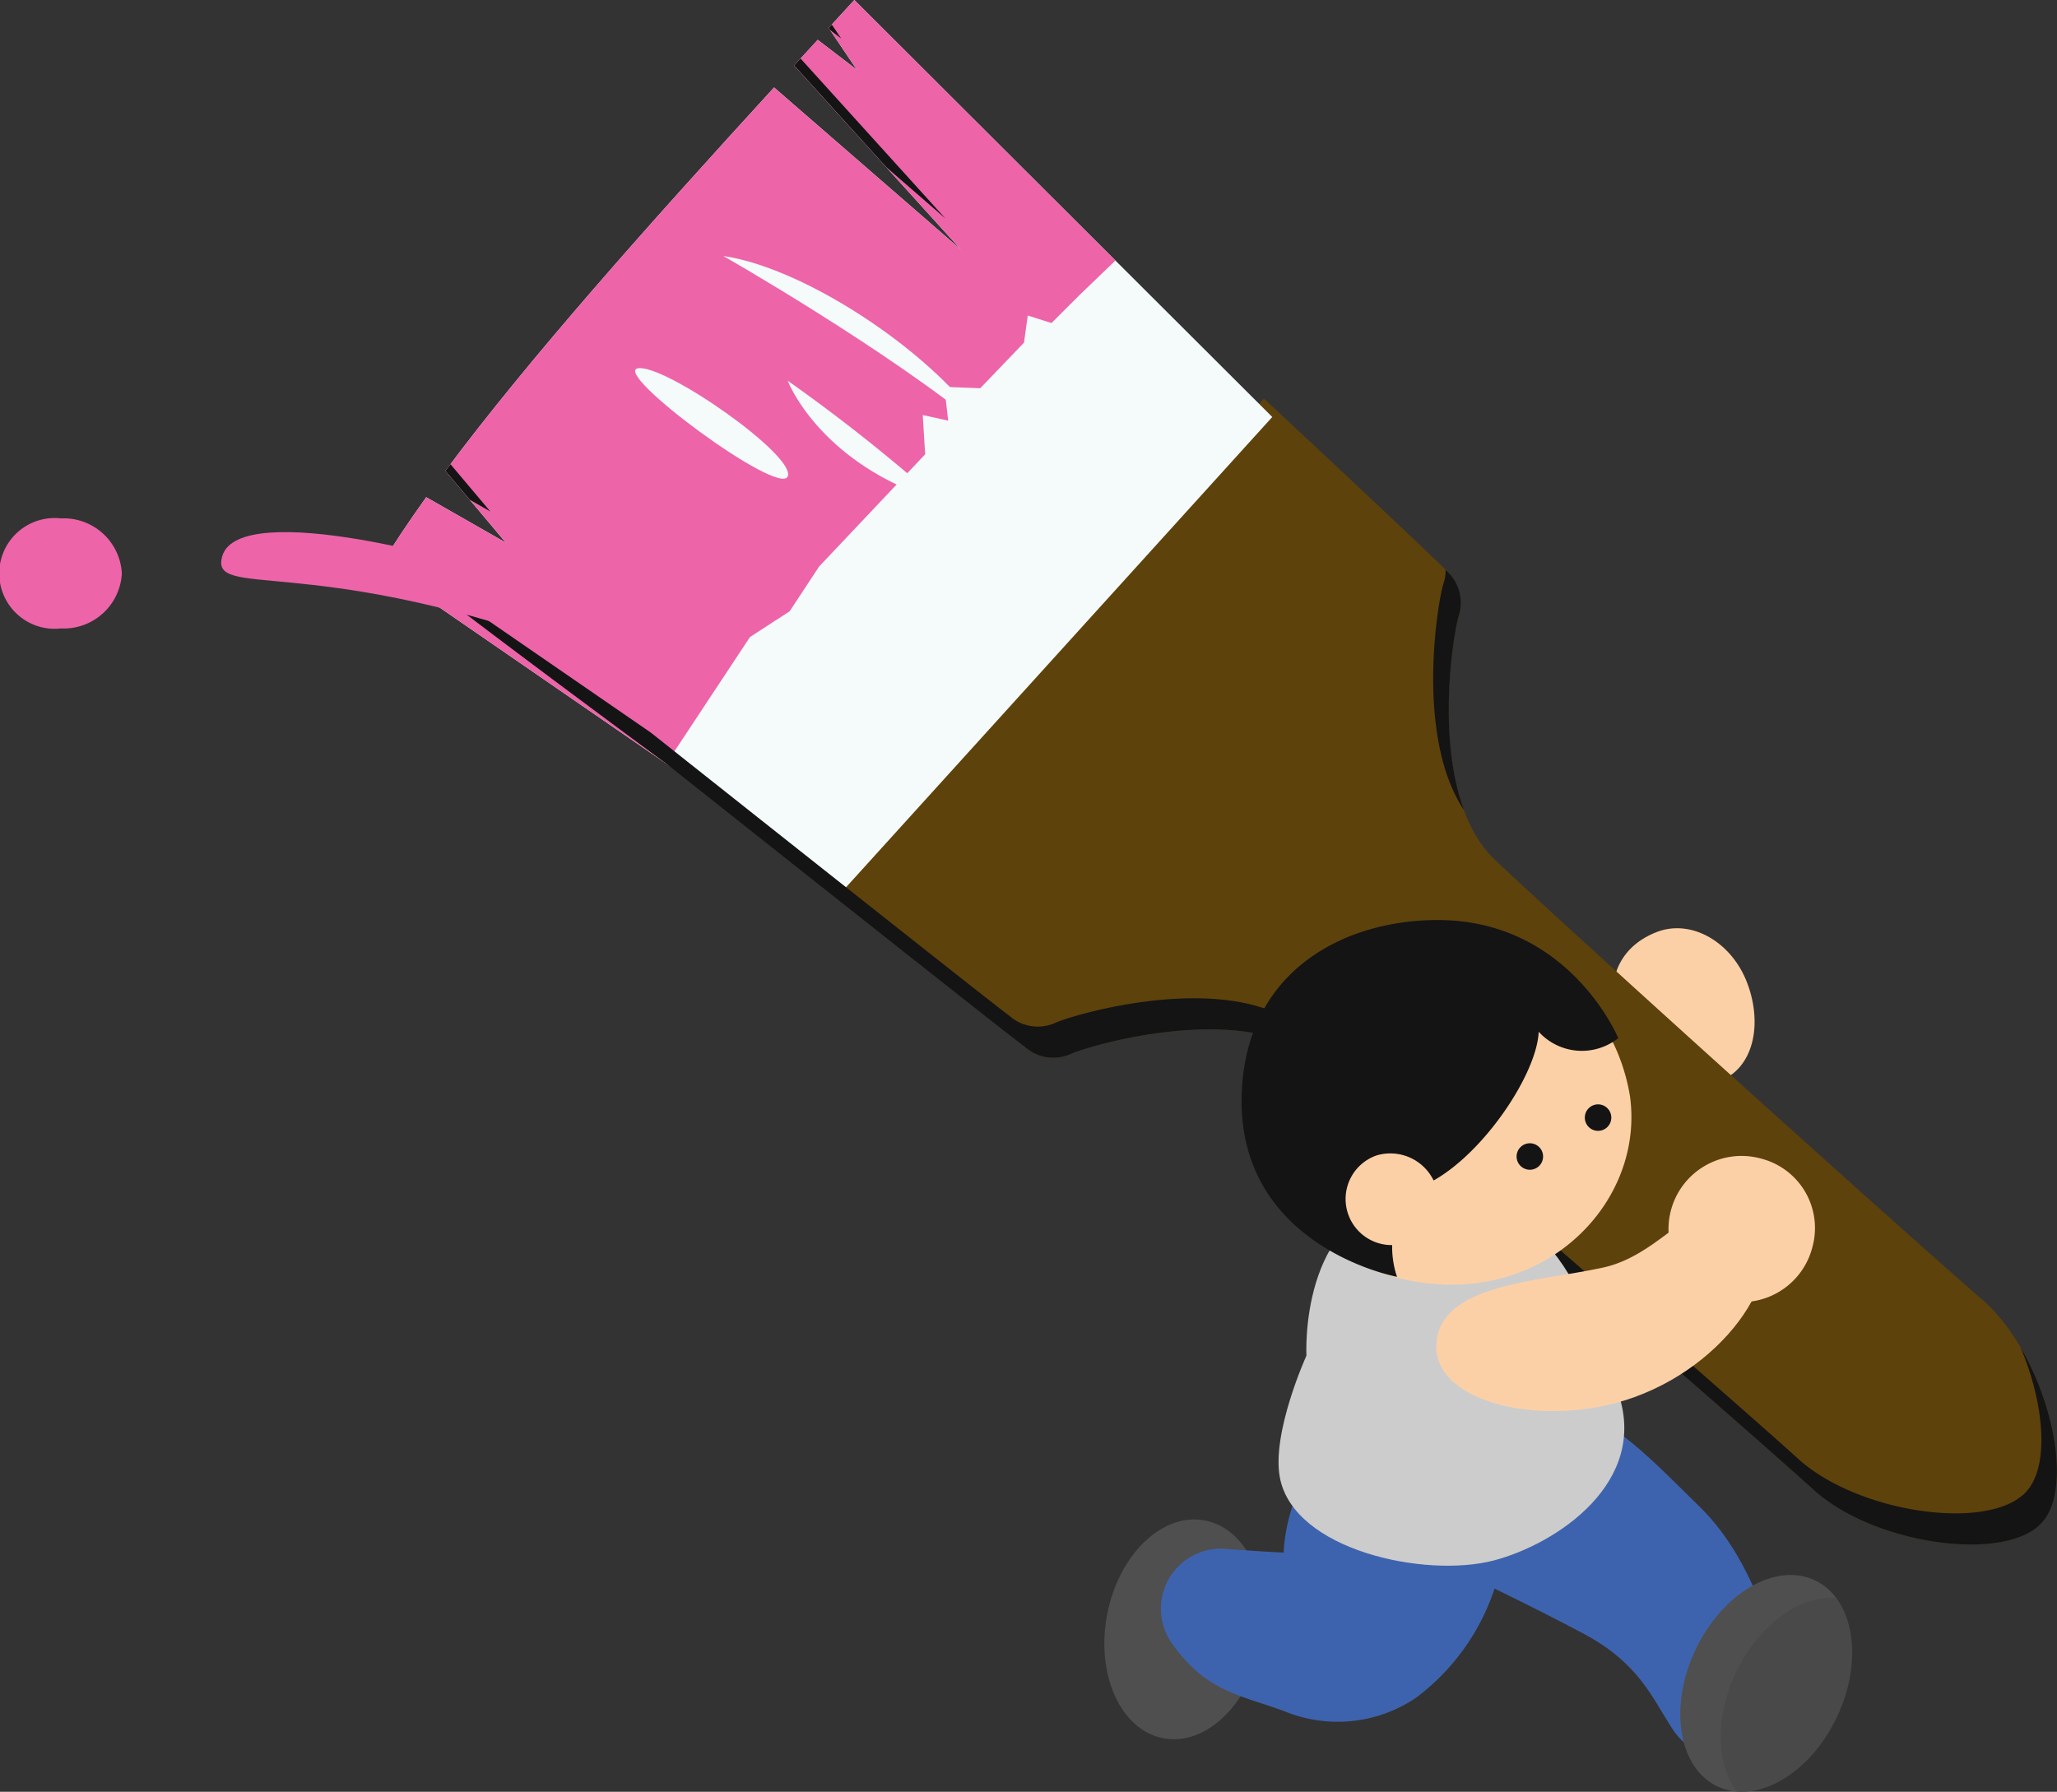
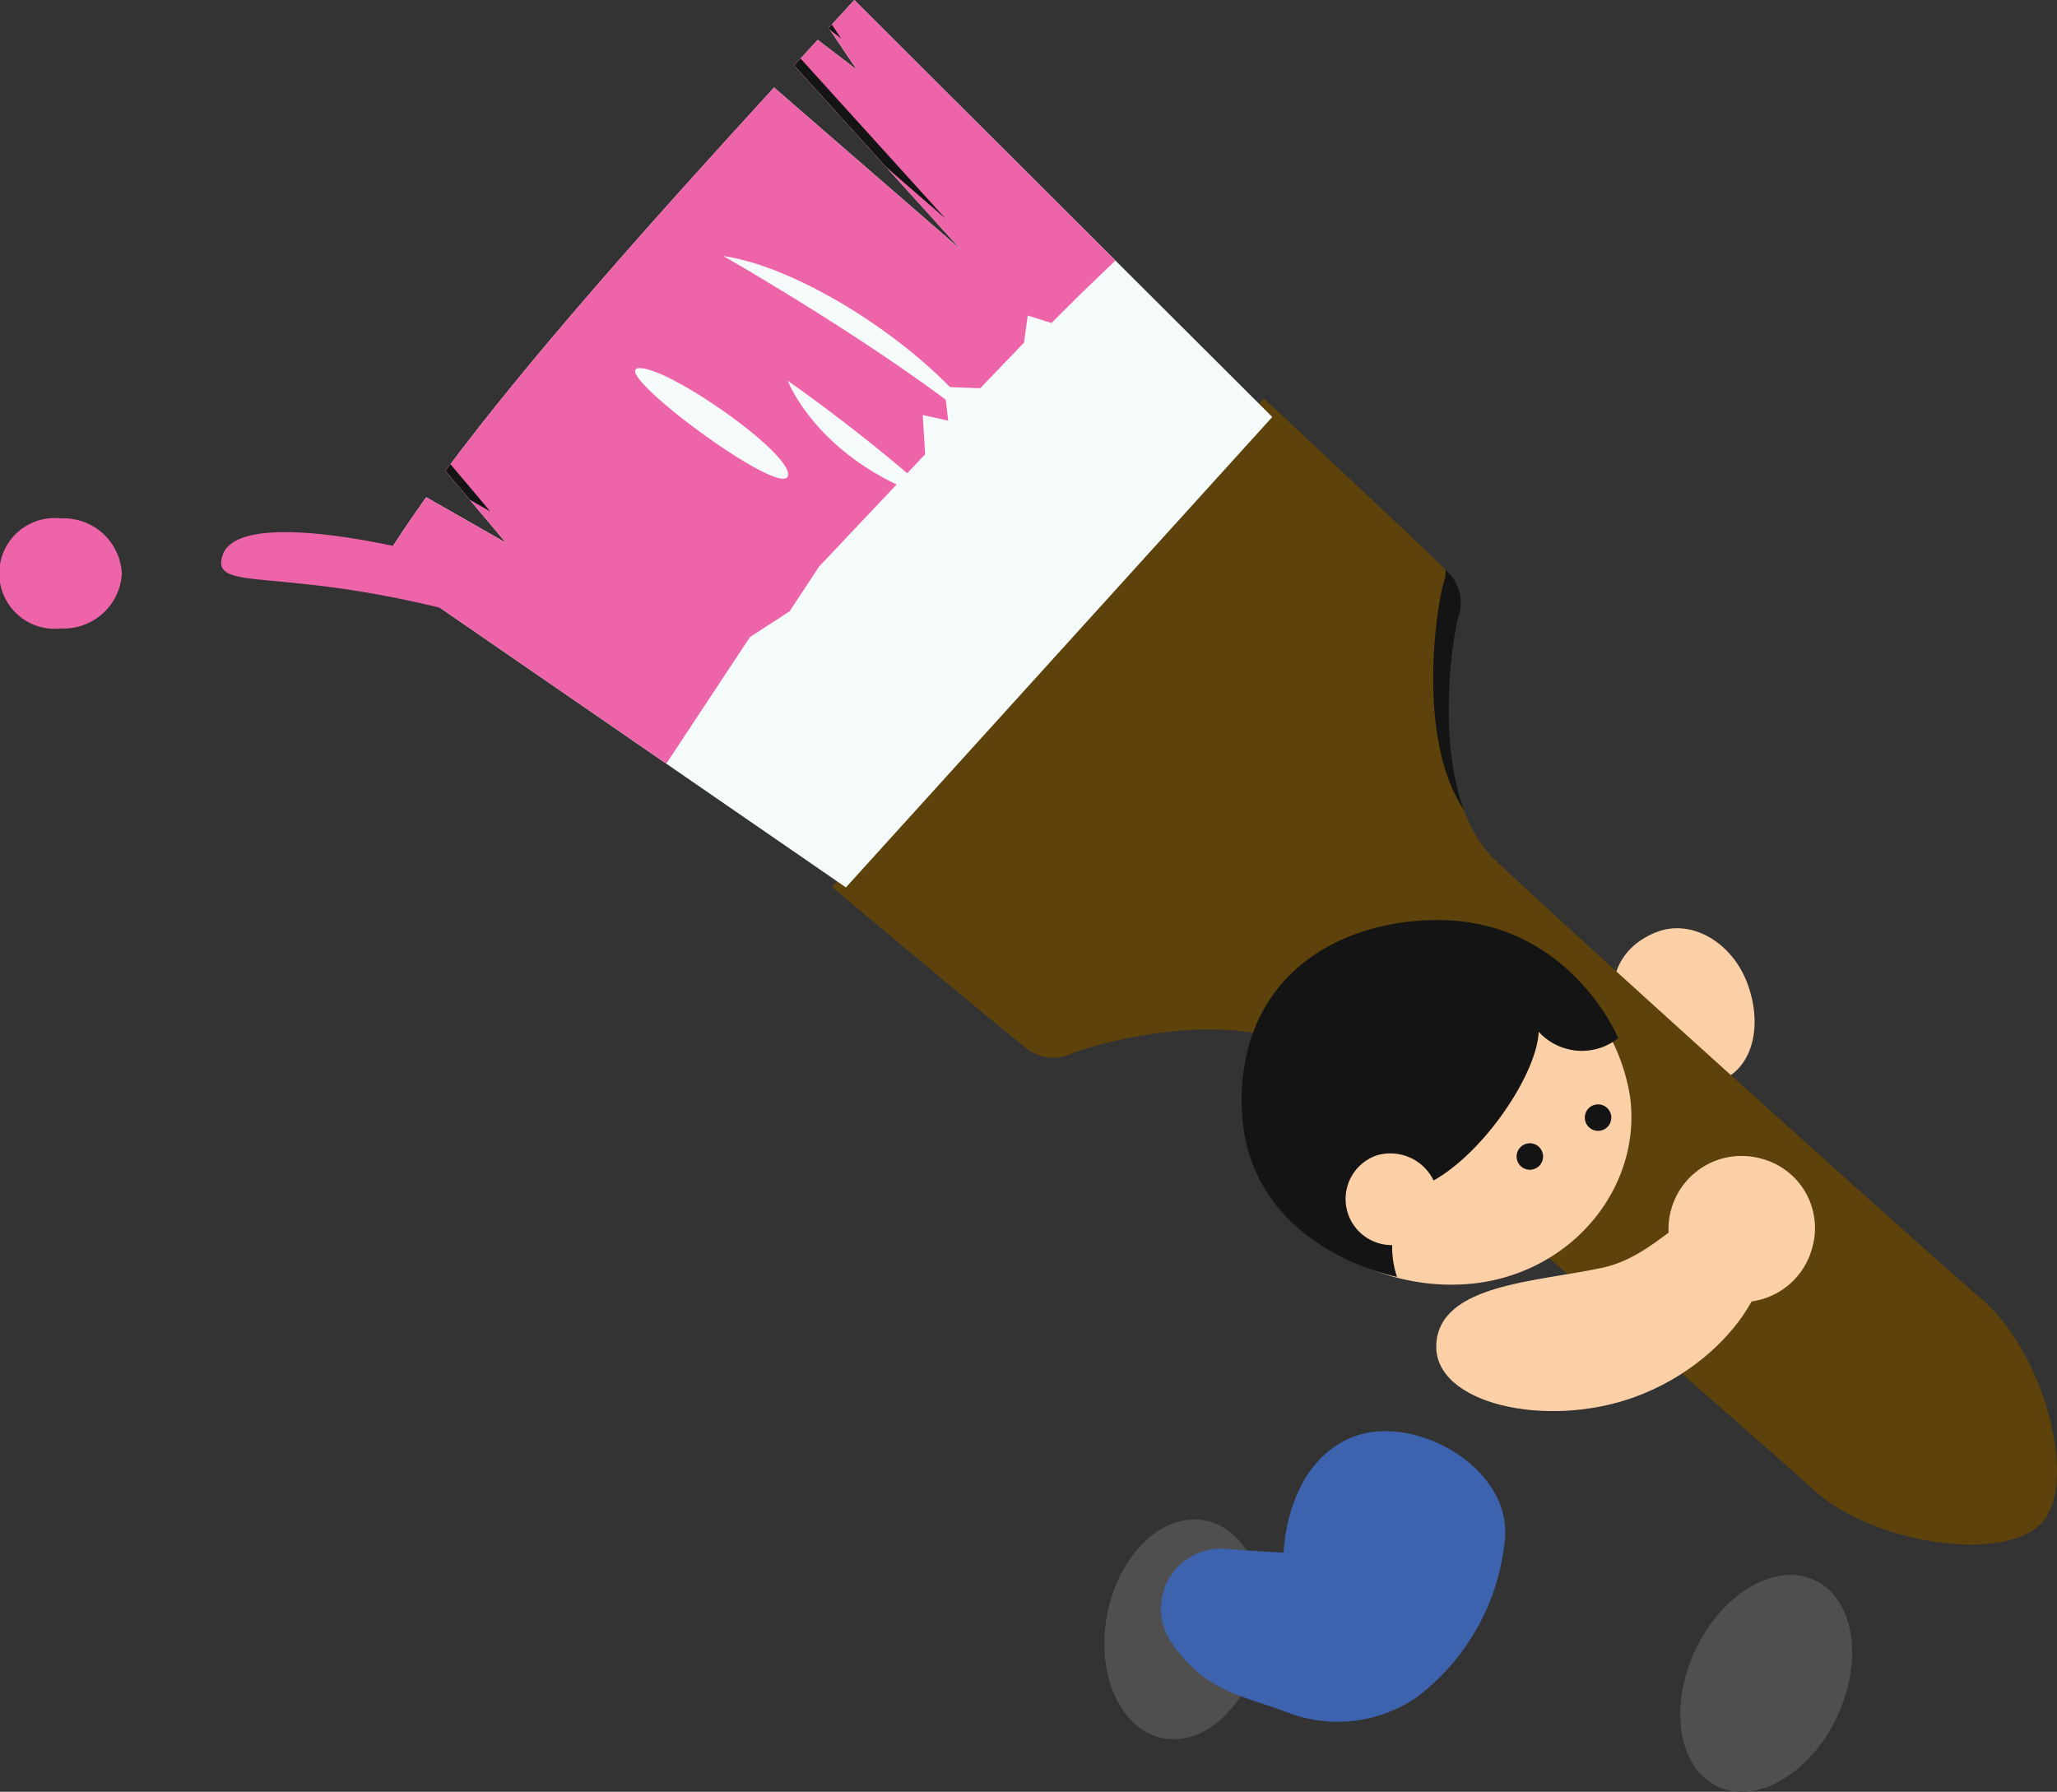
<svg xmlns="http://www.w3.org/2000/svg" id="illust_b" width="126.279" height="110" viewBox="0 0 126.279 110">
  <rect x="0" y="0" width="126.279" height="110" fill="#333333" stroke="none" />
  <defs>
    <clipPath id="clip-path">
      <rect id="長方形_242" data-name="長方形 242" width="126.279" height="110" fill="none" />
    </clipPath>
    <clipPath id="clip-path-3">
-       <rect id="長方形_240" data-name="長方形 240" width="8.064" height="11.896" fill="none" />
-     </clipPath>
+       </clipPath>
  </defs>
  <g id="グループ_371" data-name="グループ 371" clip-path="url(#clip-path)">
    <g id="グループ_370" data-name="グループ 370">
      <g id="グループ_369" data-name="グループ 369" clip-path="url(#clip-path)">
        <path id="パス_3045" data-name="パス 3045" d="M7.48,113.173a3.573,3.573,0,0,1-3.74,3.378,3.4,3.4,0,1,1,0-6.756,3.573,3.573,0,0,1,3.74,3.378" transform="translate(0 -77.97)" fill="#ed64a9" />
        <path id="パス_3046" data-name="パス 3046" d="M349.8,199.977c.952,2.533.383,5.225-1.716,6.013-1.582.594-2.251-1.553-4.037-3.338-.434-.434-2.019.7-2.329-.543-.657-2.626.459-4.5,2.558-5.291s4.572.626,5.524,3.159" transform="translate(-242.532 -139.613)" fill="#fcd0a7" />
        <path id="パス_3047" data-name="パス 3047" d="M176.2,114.408s11.095,9.3,11.841,9.816a2.618,2.618,0,0,0,2.761.464c1.063-.514,10.717-3.385,15.256.362,4.96,4.095,26.705,22.992,30.4,26.365s11.816,4.518,14.04,2,.1-10.432-3.7-13.691-25.206-22.538-29.875-26.963c-4.273-4.048-2.6-13.981-2.219-15.1a2.618,2.618,0,0,0-.8-2.684c-.6-.678-11.187-10.556-11.187-10.556Z" transform="translate(-125.129 -59.956)" fill="#5e420b" />
        <path id="パス_3048" data-name="パス 3048" d="M108.043,1.716l1.728,2.565-2.4-1.835c-.482.525-.966,1.051-1.446,1.575l10.24,11.309-11.474-9.96C96.982,13.8,89.658,22,84.517,28.908l3.71,4.41-4.891-2.793c-1.064,1.49-2.016,2.913-2.83,4.255l28.595,19.7L135.275,25.6,109.619,0l-1.576,1.716" transform="translate(-57.171)" fill="#f5fafa" />
        <path id="パス_3049" data-name="パス 3049" d="M109.771,4.281l-2.4-1.835c-.482.525-.966,1.051-1.446,1.575l10.24,11.309-11.474-9.96C96.981,13.8,89.658,22,84.517,28.908l3.711,4.41-4.891-2.793c-1.064,1.49-2.016,2.913-2.83,4.255l17.568,12.1,5.137-7.772,2.433-1.579,1.812-2.751,6.509-6.888-.148-2.411,1.561.345-.237-2.075,2.205.085,2.688-2.8.228-1.664,1.458.461,1.763-1.758,2.162-2.078L109.619,0l-1.576,1.716Z" transform="translate(-57.171)" fill="#ed64a9" />
        <path id="パス_3050" data-name="パス 3050" d="M304.177,121.509c-.348,1.021-1.773,9.408,1.249,13.933-1.715-4.647-.6-11.129-.292-12.019a2.618,2.618,0,0,0-.8-2.684l-.04-.043a2.18,2.18,0,0,1-.12.812" transform="translate(-215.553 -85.712)" fill="#141414" />
        <path id="パス_3051" data-name="パス 3051" d="M95.836,100.5l1.258.718-2.444-2.9c-.1.136-.209.275-.309.409Z" transform="translate(-66.995 -69.819)" fill="#141414" />
-         <path id="パス_3052" data-name="パス 3052" d="M182.548,165.774c1.44,3.4,1.8,7.223.377,8.832-2.224,2.514-10.342,1.368-14.04-2s-25.443-22.271-30.4-26.365c-4.539-3.747-14.194-.876-15.256-.362a2.618,2.618,0,0,1-2.761-.464c-.746-.515-22.012-17.385-22.012-17.385L82.389,116.96c-.187.3,17.021,12.981,17.021,12.981s21.266,16.87,22.012,17.385a2.617,2.617,0,0,0,2.761.464c1.063-.514,10.717-3.385,15.256.362,4.96,4.095,26.7,22.992,30.4,26.365s11.816,4.518,14.04,2c1.7-1.923.856-7-1.335-10.747" transform="translate(-58.507 -83.058)" fill="#141414" />
        <path id="パス_3053" data-name="パス 3053" d="M168.593,12.4l-.391.426,5.655,6.245,3.628,3.149Z" transform="translate(-119.447 -8.807)" fill="#141414" />
        <path id="パス_3054" data-name="パス 3054" d="M175.695,5.2l-.192.209.085.125.686.525Z" transform="translate(-124.631 -3.692)" fill="#141414" />
        <path id="パス_3055" data-name="パス 3055" d="M64.333,115.558c-1.83-.971-16.362-4.991-17.42-1.388-.782,2.663,5.2-.1,20.593,5.355,3.7,1.312,2.288-1.07-3.173-3.966" transform="translate(-33.267 -80.03)" fill="#ed64a9" />
        <path id="パス_3056" data-name="パス 3056" d="M134.691,77.976c-1.659.255,8.68,7.914,9.19,6.638s-7.531-6.893-9.19-6.638" transform="translate(-95.521 -55.368)" fill="#f5fafa" />
        <path id="パス_3057" data-name="パス 3057" d="M153.187,54.218s10.084,5.744,16.083,10.722c-2.808-4.468-10.85-9.956-16.083-10.722" transform="translate(-108.784 -38.502)" fill="#f5fafa" />
        <path id="パス_3058" data-name="パス 3058" d="M166.838,80.639s1.915,5.106,9.318,7.4a105.556,105.556,0,0,0-9.318-7.4" transform="translate(-118.478 -57.265)" fill="#f5fafa" />
        <path id="パス_3059" data-name="パス 3059" d="M243.519,329.465c-.7,3.692-3.389,6.282-6,5.786s-4.153-3.893-3.45-7.586,3.388-6.283,6-5.786,4.153,3.893,3.45,7.586" transform="translate(-166.103 -228.536)" fill="#4f4f4f" />
-         <path id="パス_3060" data-name="パス 3060" d="M293.6,289.247c4.511.966,6.847,3.618,10.286,6.981,3.512,3.433,4.7,8.962,4.92,10.108.785,4-4.136,7.335-6.654,3.446-1.217-1.879-2.037-3.988-5.423-5.789-6.594-3.507-13.115-6.2-14.45-7.465-2.252-2.138-1.316-7.5.6-9.153s6.853,1.044,10.724,1.873" transform="translate(-199.521 -203.702)" fill="#3e63ae" />
        <path id="パス_3061" data-name="パス 3061" d="M266.973,309.971a13.762,13.762,0,0,1-5.433,9.515,8.584,8.584,0,0,1-8.062.835c-2.681-1-4.8-1.177-6.894-4.137a3.683,3.683,0,0,1,3.222-5.842c1.979.155,3.61.233,3.61.233s.087-5.165,3.948-6.974,10.258,1.758,9.609,6.371" transform="translate(-174.611 -215.258)" fill="#3e63ae" />
-         <path id="パス_3062" data-name="パス 3062" d="M278.563,253.227c-6.536,1.017-6.07,9.713-6.07,9.713s-2.156,4.744-1.63,7.492c.854,4.464,8.933,6.179,13.12,5.085,3.845-1,9.627-4.813,7.608-10.4-1.625-4.5-3.794-13.324-13.028-11.886" transform="translate(-192.291 -179.715)" fill="#ccc" />
        <path id="パス_3063" data-name="パス 3063" d="M288.323,207.419c.809,5.656-3.672,11.136-10.075,11.581s-12.7-3.993-13.114-9.971,4.44-11.185,10.843-11.629a12,12,0,0,1,12.345,10.02" transform="translate(-188.265 -140.162)" fill="#fcd0a7" />
        <path id="パス_3064" data-name="パス 3064" d="M286.08,202.1a3.584,3.584,0,0,1-4.885-.391c-.1,2.54-3.322,7.426-6.546,9.184-3.635,1.983-2.15,5.862-2.15,5.862s-10.063-1.856-9.522-11.541c.414-7.4,6.394-10.312,11.878-10.364,8.2-.078,11.225,7.249,11.225,7.249" transform="translate(-186.735 -138.368)" fill="#141414" />
        <path id="パス_3065" data-name="パス 3065" d="M322.828,242.952a.813.813,0,1,1-.813-.813.813.813,0,0,1,.813.813" transform="translate(-228.098 -171.952)" fill="#141414" />
        <path id="パス_3066" data-name="パス 3066" d="M337.278,234.716a.813.813,0,1,1-.813-.813.813.813,0,0,1,.813.813" transform="translate(-238.36 -166.104)" fill="#141414" />
        <path id="パス_3067" data-name="パス 3067" d="M290.7,246.33a2.831,2.831,0,1,1-3.675-1.969,2.953,2.953,0,0,1,3.675,1.969" transform="translate(-202.521 -173.426)" fill="#fcd0a7" />
        <path id="パス_3068" data-name="パス 3068" d="M304.187,263.635c-.184,3.635,6.719,5.207,12.147,3.244,6.314-2.283,9.9-8.592,7.125-11.128s-4.976,2.276-9.014,3.164-10.069.99-10.258,4.721" transform="translate(-216.013 -181.1)" fill="#fcd0a7" />
        <path id="パス_3069" data-name="パス 3069" d="M362.378,250.349a4.487,4.487,0,1,1-3.132-5.372,4.4,4.4,0,0,1,3.132,5.372" transform="translate(-251.101 -173.84)" fill="#fcd0a7" />
        <path id="パス_3070" data-name="パス 3070" d="M365.484,342.281c-1.651,3.5-4.936,5.409-7.337,4.275s-3.01-4.887-1.359-8.382,4.936-5.409,7.337-4.275,3.009,4.887,1.359,8.382" transform="translate(-252.709 -236.882)" fill="#4f4f4f" />
        <g id="グループ_368" data-name="グループ 368" transform="translate(105.637 98.095)" opacity="0.1" style="mix-blend-mode: multiply;isolation: isolate">
          <g id="グループ_367" data-name="グループ 367">
            <g id="グループ_366" data-name="グループ 366" clip-path="url(#clip-path-3)">
              <path id="パス_3071" data-name="パス 3071" d="M371.523,338.434c-2.208-.185-4.764,1.63-6.158,4.58-1.291,2.733-1.2,5.617.054,7.29,2.208.185,4.764-1.63,6.158-4.58,1.291-2.733,1.195-5.617-.054-7.29" transform="translate(-364.439 -338.421)" fill="#141414" />
            </g>
          </g>
        </g>
      </g>
    </g>
  </g>
</svg>